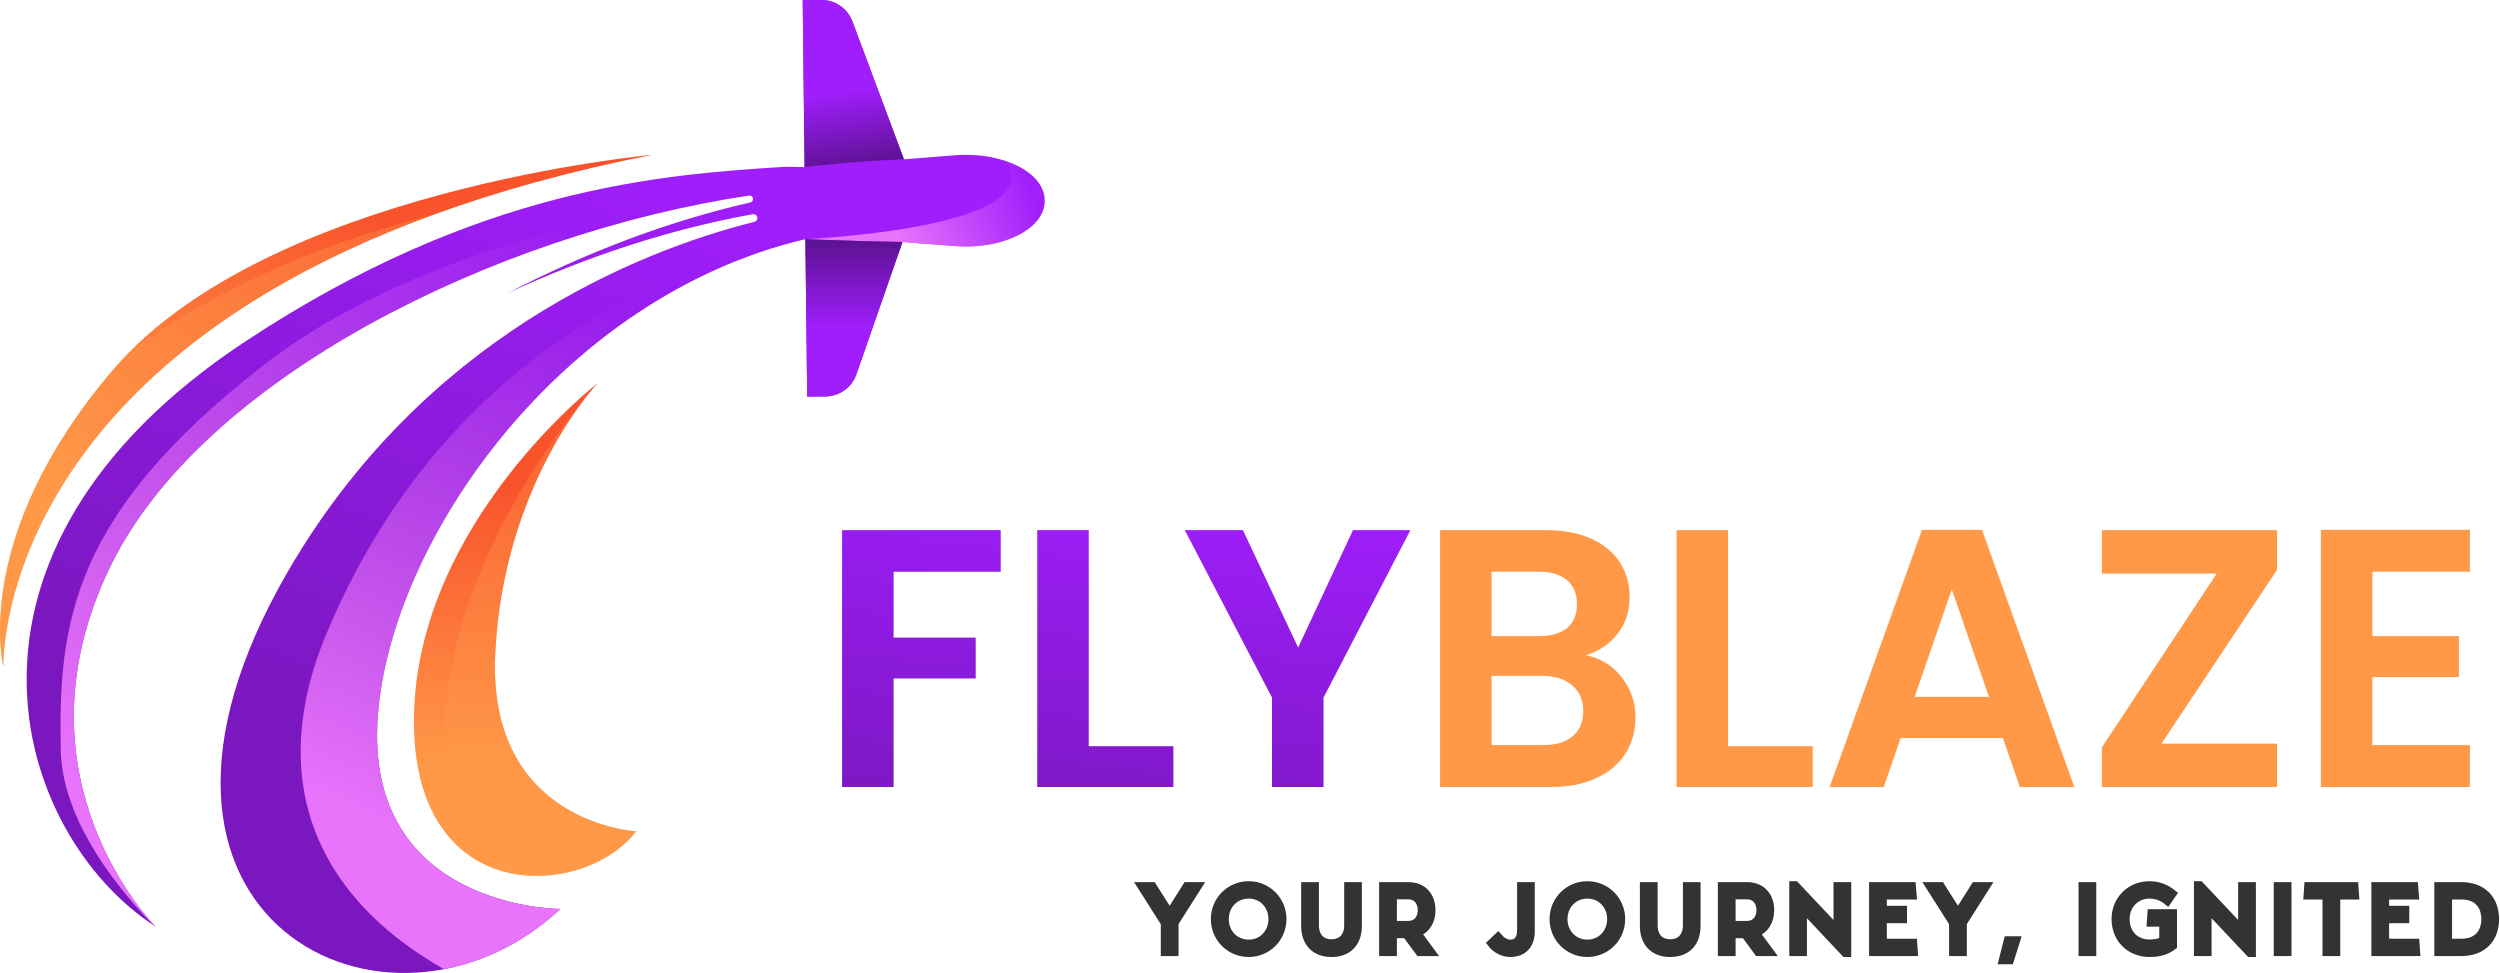
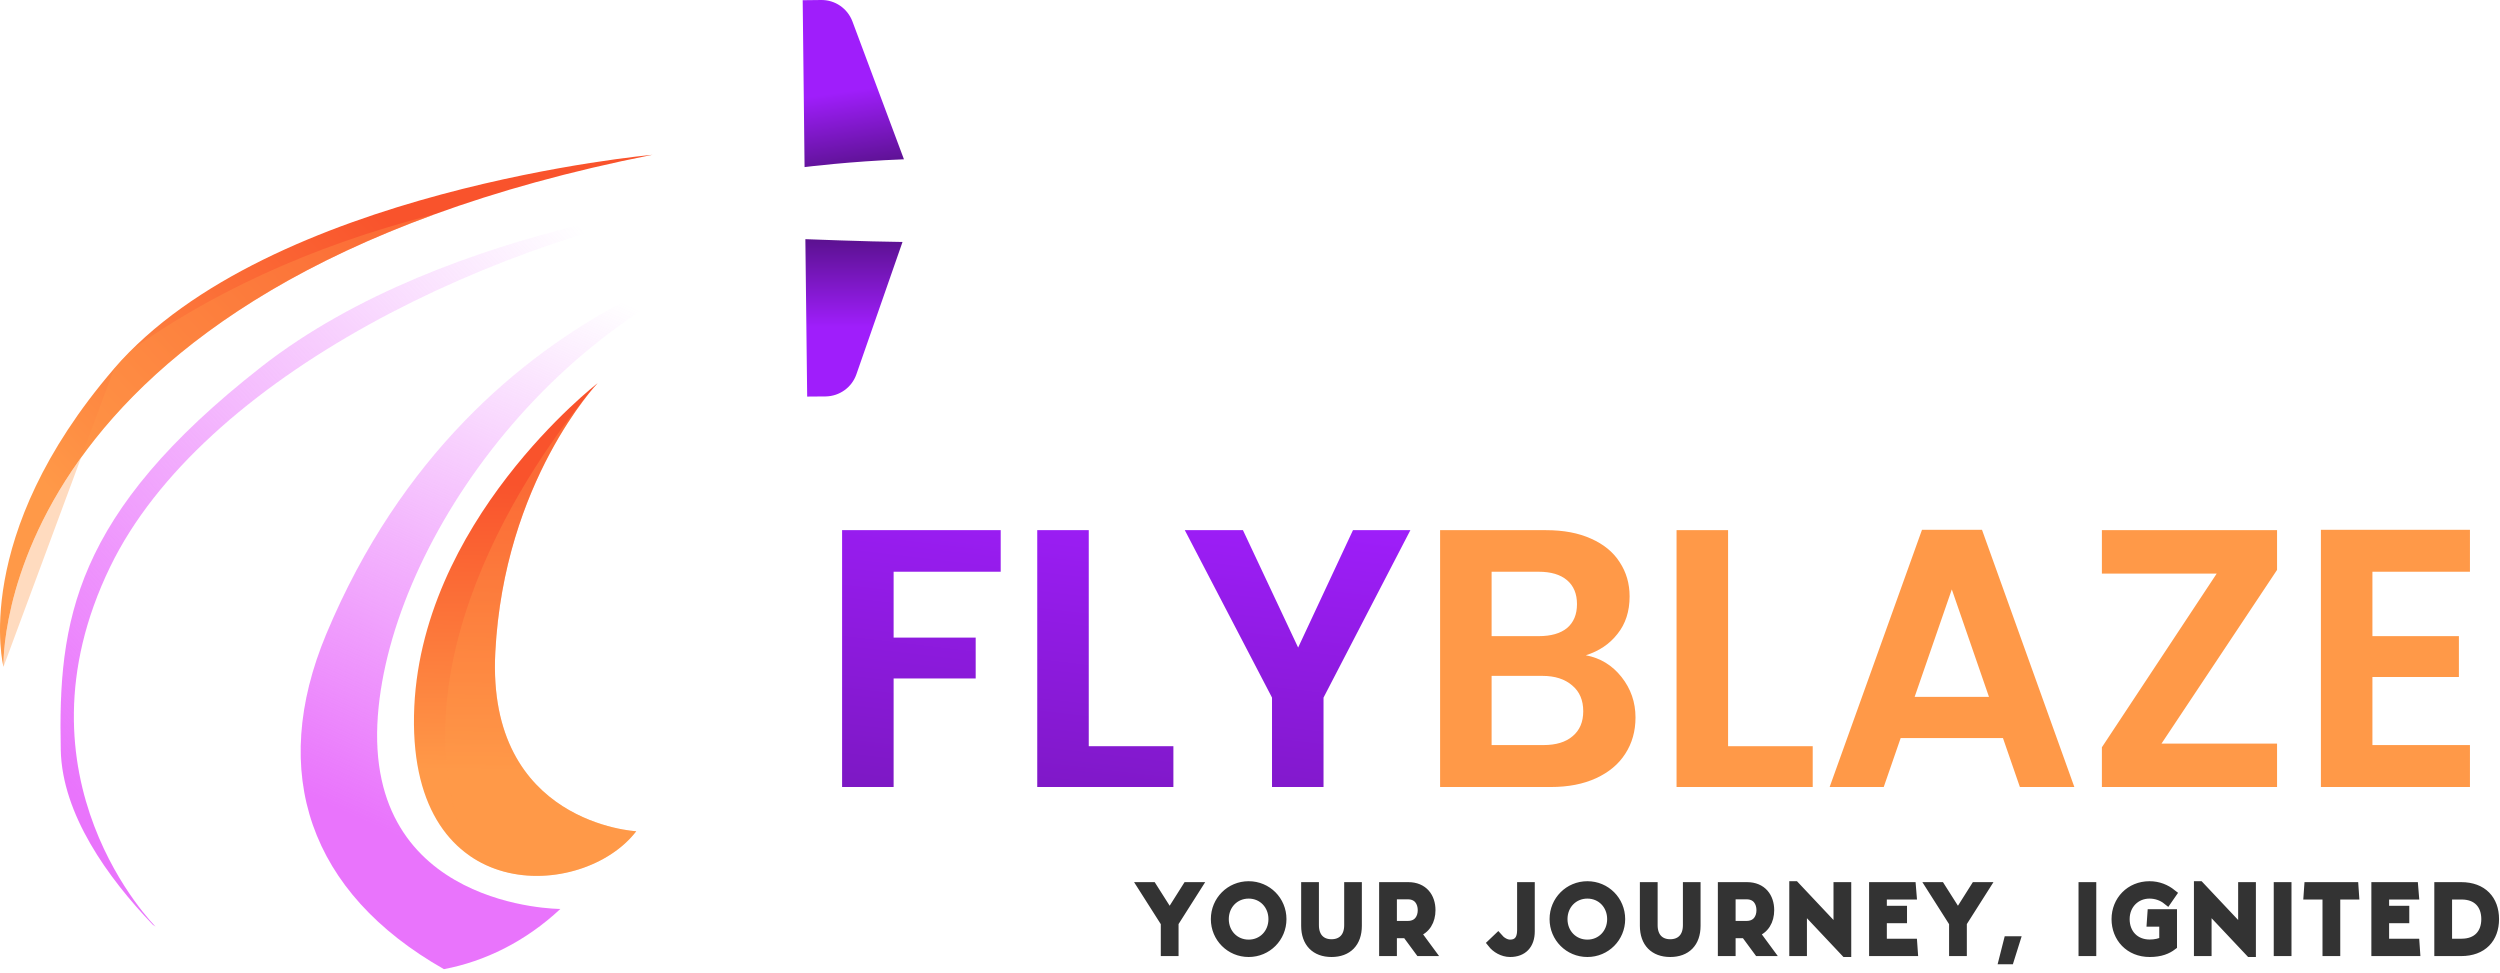
<svg xmlns="http://www.w3.org/2000/svg" width="185" height="72" viewBox="0 0 185 72" fill="none">
-   <path d="M77.311 14.853C77.311 16.997 74.107 18.484 70.689 18.212L66.785 17.907L63.373 27.7C63.036 28.668 62.127 29.32 61.1 29.336L59.731 29.347L59.597 17.698C41.53 21.95 28.935 39.942 27.961 52.955C26.892 67.262 41.466 67.262 41.466 67.262C28.897 79.028 6.3 68.198 21.275 42.338C31.288 25.047 47.076 18.608 55.81 16.42H55.815C55.821 16.42 55.826 16.42 55.831 16.415C55.976 16.377 56.072 16.227 56.04 16.078C56.007 15.923 55.863 15.826 55.708 15.853H55.692C55.687 15.853 55.681 15.853 55.676 15.858C49.45 16.982 43.369 19.014 37.588 21.683C43.236 18.752 49.247 16.42 55.494 14.987C55.505 14.987 55.516 14.981 55.521 14.981C55.649 14.955 55.74 14.832 55.724 14.698C55.708 14.553 55.58 14.452 55.435 14.468C55.425 14.468 55.414 14.474 55.409 14.474C36.583 17.308 14.921 28.01 8.161 41.927C0.534 57.635 11.515 68.573 11.515 68.573C0.952 61.725 -5.599 40.921 18.201 25.234C35.385 13.906 48.87 12.917 58.148 12.339L59.538 12.365L59.399 0.016L60.768 0C61.795 -0.011 62.715 0.621 63.079 1.583L66.892 11.788L70.689 11.488C70.957 11.467 71.224 11.456 71.486 11.456C74.589 11.457 77.311 12.874 77.311 14.853Z" fill="url(#paint0_linear_878_10946)" />
  <path d="M66.892 11.788L63.079 1.583C62.715 0.621 61.795 -0.011 60.768 0L59.399 0.016L59.538 12.365C59.538 12.365 62.904 11.938 66.892 11.788Z" fill="url(#paint1_linear_878_10946)" />
  <path d="M27.962 52.955C28.935 39.942 41.531 21.95 59.597 17.698C59.597 17.698 35.196 20.453 24.143 46.923C19.857 57.188 22.881 66.058 32.851 71.718C35.871 71.144 38.881 69.682 41.467 67.262C41.467 67.262 26.892 67.261 27.962 52.955Z" fill="url(#paint2_linear_878_10946)" />
-   <path d="M77.311 14.852C77.311 16.997 74.107 18.484 70.689 18.211L66.785 17.906C64.689 17.885 61.373 17.767 60.11 17.719C60.084 17.719 60.057 17.714 60.036 17.714C59.897 17.698 59.752 17.692 59.597 17.698C63.742 17.468 77.252 16.35 74.487 11.938C76.15 12.515 77.311 13.563 77.311 14.852Z" fill="url(#paint3_linear_878_10946)" />
  <path d="M59.597 17.698L59.731 29.347L61.1 29.336C62.127 29.32 63.036 28.668 63.373 27.699L66.786 17.906C64.152 17.878 59.597 17.698 59.597 17.698Z" fill="url(#paint4_linear_878_10946)" />
  <path d="M11.515 68.571C11.515 68.571 0.535 57.634 8.162 41.926C14.922 28.009 36.583 17.307 55.41 14.472C55.415 14.472 55.425 14.467 55.436 14.467C55.436 14.467 33.276 16.241 19.337 27.148C5.398 38.054 4.295 46.001 4.496 55.494C4.596 60.248 7.965 64.935 11.305 68.429C11.375 68.477 11.445 68.526 11.515 68.571Z" fill="url(#paint5_linear_878_10946)" />
  <path d="M44.229 28.352C44.229 28.352 30.903 38.647 30.636 52.954C30.368 67.261 43.204 66.593 47.082 61.512C47.082 61.512 36.001 60.957 36.652 48.274C37.304 35.592 44.229 28.352 44.229 28.352Z" fill="url(#paint6_linear_878_10946)" />
  <path opacity="0.35" d="M43.667 29.004C40.813 32.413 28.27 48.64 34.805 63.356C38.838 66.11 44.679 64.66 47.082 61.512C47.082 61.512 36.002 60.957 36.653 48.275C37.191 37.797 42.008 31.039 43.667 29.004Z" fill="#FF9948" />
  <path d="M0.257 49.345C0.257 49.345 -0.786 21.164 48.285 11.454C48.285 11.454 19.852 14.017 8.44 27.282C-2.257 39.718 0.257 49.345 0.257 49.345Z" fill="url(#paint7_linear_878_10946)" />
-   <path opacity="0.35" d="M0.257 49.345C0.257 49.345 -0.541 27.715 32.258 15.826C22.601 18.277 15.279 21.951 9.768 25.864C9.305 26.323 8.86 26.795 8.44 27.283C-2.257 39.718 0.257 49.345 0.257 49.345Z" fill="#FF9948" />
+   <path opacity="0.35" d="M0.257 49.345C0.257 49.345 -0.541 27.715 32.258 15.826C22.601 18.277 15.279 21.951 9.768 25.864C9.305 26.323 8.86 26.795 8.44 27.283Z" fill="#FF9948" />
  <path d="M88.547 65.628L86.863 68.28V70.4H86.249V68.286L84.559 65.628H85.254L86.556 67.68L87.851 65.628H88.547ZM92.401 70.468C91.037 70.468 89.953 69.377 89.953 68.014C89.953 66.65 91.037 65.56 92.401 65.56C93.764 65.56 94.848 66.65 94.848 68.014C94.848 69.377 93.764 70.468 92.401 70.468ZM92.401 69.882C93.437 69.882 94.214 69.07 94.214 68.014C94.214 66.957 93.437 66.146 92.401 66.146C91.358 66.146 90.581 66.957 90.581 68.014C90.581 69.07 91.358 69.882 92.401 69.882ZM96.636 68.511V65.628H97.25V68.464C97.25 69.384 97.782 69.854 98.532 69.854C99.281 69.854 99.82 69.384 99.82 68.464V65.628H100.427V68.511C100.427 69.752 99.718 70.468 98.532 70.468C97.352 70.468 96.636 69.752 96.636 68.511ZM105.876 67.353C105.876 68.123 105.515 68.784 104.772 69.002L105.801 70.4H105.065L104.09 69.077H103.02V70.4H102.406V65.628H104.206C105.331 65.628 105.876 66.405 105.876 67.353ZM103.02 66.2V68.498H104.179C104.949 68.498 105.263 67.932 105.263 67.353C105.263 66.773 104.949 66.2 104.179 66.2H103.02ZM111.75 70.468C111.205 70.468 110.707 70.161 110.428 69.807L110.851 69.404C111.069 69.657 111.403 69.882 111.75 69.882C112.296 69.882 112.616 69.541 112.616 68.845V65.628H113.223V68.92C113.223 69.902 112.678 70.468 111.75 70.468ZM117.466 70.468C116.102 70.468 115.018 69.377 115.018 68.014C115.018 66.65 116.102 65.56 117.466 65.56C118.829 65.56 119.913 66.65 119.913 68.014C119.913 69.377 118.829 70.468 117.466 70.468ZM117.466 69.882C118.502 69.882 119.279 69.07 119.279 68.014C119.279 66.957 118.502 66.146 117.466 66.146C116.423 66.146 115.645 66.957 115.645 68.014C115.645 69.07 116.423 69.882 117.466 69.882ZM121.701 68.511V65.628H122.315V68.464C122.315 69.384 122.847 69.854 123.597 69.854C124.346 69.854 124.885 69.384 124.885 68.464V65.628H125.492V68.511C125.492 69.752 124.783 70.468 123.597 70.468C122.417 70.468 121.701 69.752 121.701 68.511ZM130.941 67.353C130.941 68.123 130.58 68.784 129.837 69.002L130.866 70.4H130.13L129.155 69.077H128.085V70.4H127.471V65.628H129.271C130.396 65.628 130.941 66.405 130.941 67.353ZM128.085 66.2V68.498H129.243C130.014 68.498 130.327 67.932 130.327 67.353C130.327 66.773 130.014 66.2 129.243 66.2H128.085ZM136.029 65.628H136.642V70.468H136.567L133.363 67.066V70.4H132.757V65.56H132.825L136.029 68.961V65.628ZM141.526 69.814L141.567 70.4H138.663V65.628H141.43L141.478 66.214H139.276V67.38H140.769V67.966H139.276V69.814H141.526ZM146.88 65.628L145.196 68.28V70.4H144.582V68.286L142.892 65.628H143.587L144.889 67.68L146.184 65.628H146.88ZM148.62 69.636H149.125L148.695 71.007H148.273L148.62 69.636ZM154.161 70.4V65.628H154.774V70.4H154.161ZM160.748 67.632V69.97C160.38 70.25 159.876 70.468 159.078 70.468C157.578 70.468 156.604 69.377 156.604 68.014C156.604 66.65 157.633 65.56 159.065 65.56C159.726 65.56 160.271 65.798 160.701 66.139L160.38 66.603C160.005 66.303 159.542 66.146 159.065 66.146C158.042 66.146 157.244 66.923 157.244 68.014C157.244 69.105 157.981 69.875 159.078 69.875C159.494 69.875 159.849 69.786 160.135 69.65V68.225H159.215L159.256 67.632H160.748ZM165.973 65.628H166.586V70.468H166.511L163.307 67.066V70.4H162.701V65.56H162.769L165.973 68.961V65.628ZM168.607 70.4V65.628H169.22V70.4H168.607ZM174.219 66.214H172.829V70.4H172.215V66.214H170.818L170.859 65.628H174.179L174.219 66.214ZM178.694 69.814L178.735 70.4H175.831V65.628H178.598L178.646 66.214H176.444V67.38H177.937V67.966H176.444V69.814H178.694ZM182.125 65.628C183.707 65.628 184.579 66.596 184.579 68.014C184.579 69.432 183.707 70.4 182.125 70.4H180.489V65.628H182.125ZM182.159 69.814C183.318 69.814 183.966 69.091 183.966 68.014C183.966 66.93 183.318 66.214 182.159 66.214H181.103V69.814H182.159Z" fill="#333333" stroke="#333333" stroke-width="0.7" />
  <path d="M74.052 39.232V42.309H66.128V47.183H72.201V50.206H66.128V58.239H62.315V39.232H74.052ZM80.568 55.217H86.831V58.239H76.756V39.232H80.568V55.217ZM104.368 39.232L97.941 51.622V58.239H94.129V51.622L87.675 39.232H91.978L96.062 47.919L100.12 39.232H104.368Z" fill="url(#paint8_linear_878_10946)" />
  <path d="M117.35 48.49C118.422 48.69 119.302 49.226 119.992 50.097C120.682 50.968 121.027 51.967 121.027 53.093C121.027 54.109 120.773 55.008 120.264 55.788C119.774 56.551 119.057 57.15 118.113 57.586C117.169 58.021 116.052 58.239 114.763 58.239H106.567V39.232H114.409C115.698 39.232 116.806 39.44 117.732 39.858C118.676 40.276 119.384 40.856 119.856 41.601C120.346 42.345 120.591 43.189 120.591 44.133C120.591 45.241 120.291 46.167 119.692 46.911C119.111 47.655 118.331 48.182 117.35 48.49ZM110.379 47.074H113.865C114.773 47.074 115.471 46.875 115.962 46.475C116.452 46.058 116.697 45.468 116.697 44.705C116.697 43.943 116.452 43.353 115.962 42.935C115.471 42.518 114.773 42.309 113.865 42.309H110.379V47.074ZM114.219 55.135C115.145 55.135 115.862 54.917 116.37 54.481C116.897 54.046 117.16 53.428 117.16 52.63C117.16 51.813 116.888 51.177 116.343 50.723C115.798 50.251 115.063 50.015 114.137 50.015H110.379V55.135H114.219ZM127.878 55.217H134.141V58.239H124.065V39.232H127.878V55.217ZM148.219 54.617H140.649L139.396 58.239H135.393L142.228 39.204H146.667L153.502 58.239H149.472L148.219 54.617ZM147.184 51.568L144.434 43.616L141.684 51.568H147.184ZM159.951 55.026H168.502V58.239H155.54V55.298L164.036 42.445H155.54V39.232H168.502V42.173L159.951 55.026ZM175.559 42.309V47.074H181.959V50.097H175.559V55.135H182.776V58.239H171.747V39.204H182.776V42.309H175.559Z" fill="#FF9948" />
  <defs>
    <linearGradient id="paint0_linear_878_10946" x1="47.455" y1="11.729" x2="28.201" y2="57.904" gradientUnits="userSpaceOnUse">
      <stop stop-color="#9F1EFB" />
      <stop offset="1" stop-color="#7A17BF" />
    </linearGradient>
    <linearGradient id="paint1_linear_878_10946" x1="62.44" y1="6.795" x2="63.372" y2="13.146" gradientUnits="userSpaceOnUse">
      <stop stop-color="#9F1EFB" />
      <stop offset="1" stop-color="#541085" />
    </linearGradient>
    <linearGradient id="paint2_linear_878_10946" x1="30.433" y1="62.309" x2="48.083" y2="23.266" gradientUnits="userSpaceOnUse">
      <stop stop-color="#E974FC" />
      <stop offset="1" stop-color="#E974FC" stop-opacity="0" />
    </linearGradient>
    <linearGradient id="paint3_linear_878_10946" x1="66.404" y1="17.851" x2="76.499" y2="14.107" gradientUnits="userSpaceOnUse">
      <stop stop-color="#E974FC" />
      <stop offset="1" stop-color="#E974FC" stop-opacity="0" />
    </linearGradient>
    <linearGradient id="paint4_linear_878_10946" x1="63.191" y1="24.201" x2="63.191" y2="17.055" gradientUnits="userSpaceOnUse">
      <stop stop-color="#9F1EFB" />
      <stop offset="1" stop-color="#541085" />
    </linearGradient>
    <linearGradient id="paint5_linear_878_10946" x1="4.567" y1="57.597" x2="45.883" y2="20.025" gradientUnits="userSpaceOnUse">
      <stop stop-color="#E974FC" />
      <stop offset="1" stop-color="#E974FC" stop-opacity="0" />
    </linearGradient>
    <linearGradient id="paint6_linear_878_10946" x1="39.218" y1="35.862" x2="38.861" y2="57.077" gradientUnits="userSpaceOnUse">
      <stop stop-color="#F9532C" />
      <stop offset="1" stop-color="#FF9948" />
    </linearGradient>
    <linearGradient id="paint7_linear_878_10946" x1="30.022" y1="17.71" x2="6.845" y2="39.639" gradientUnits="userSpaceOnUse">
      <stop stop-color="#F9532C" />
      <stop offset="1" stop-color="#FF9948" />
    </linearGradient>
    <linearGradient id="paint8_linear_878_10946" x1="104.514" y1="38.739" x2="101.4" y2="64.994" gradientUnits="userSpaceOnUse">
      <stop stop-color="#9F1EFB" />
      <stop offset="1" stop-color="#7A17BF" />
    </linearGradient>
  </defs>
</svg>